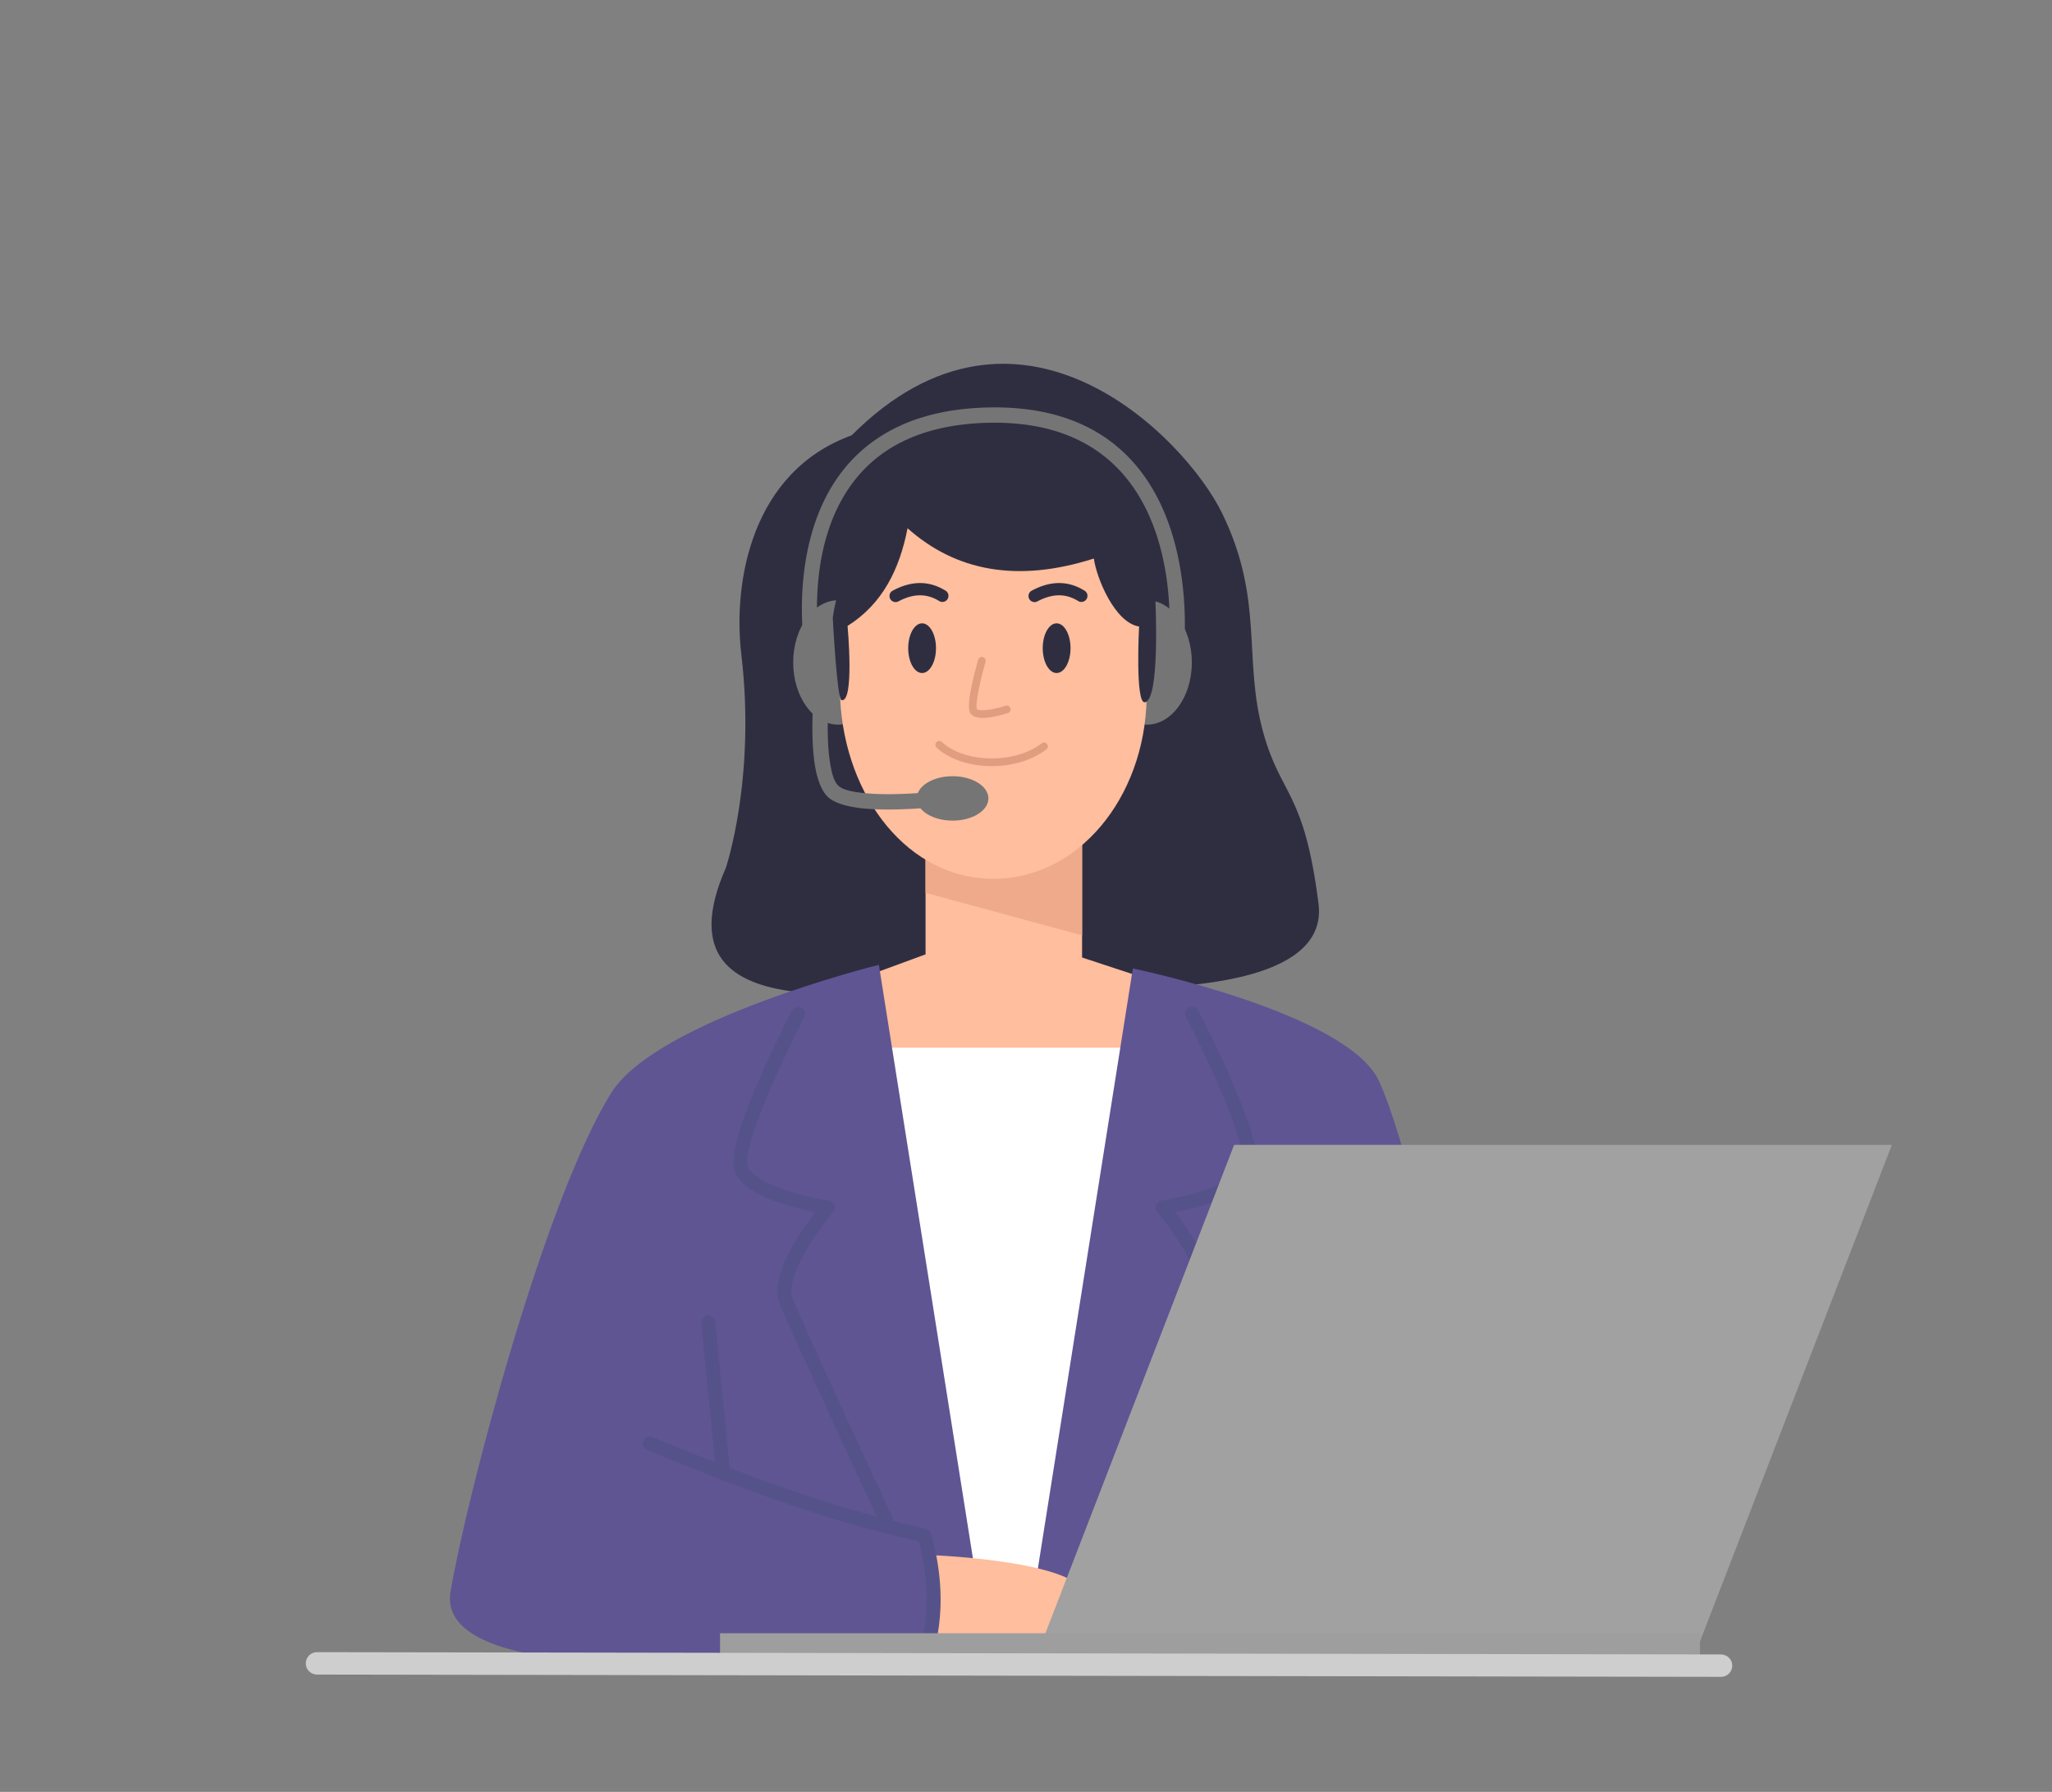
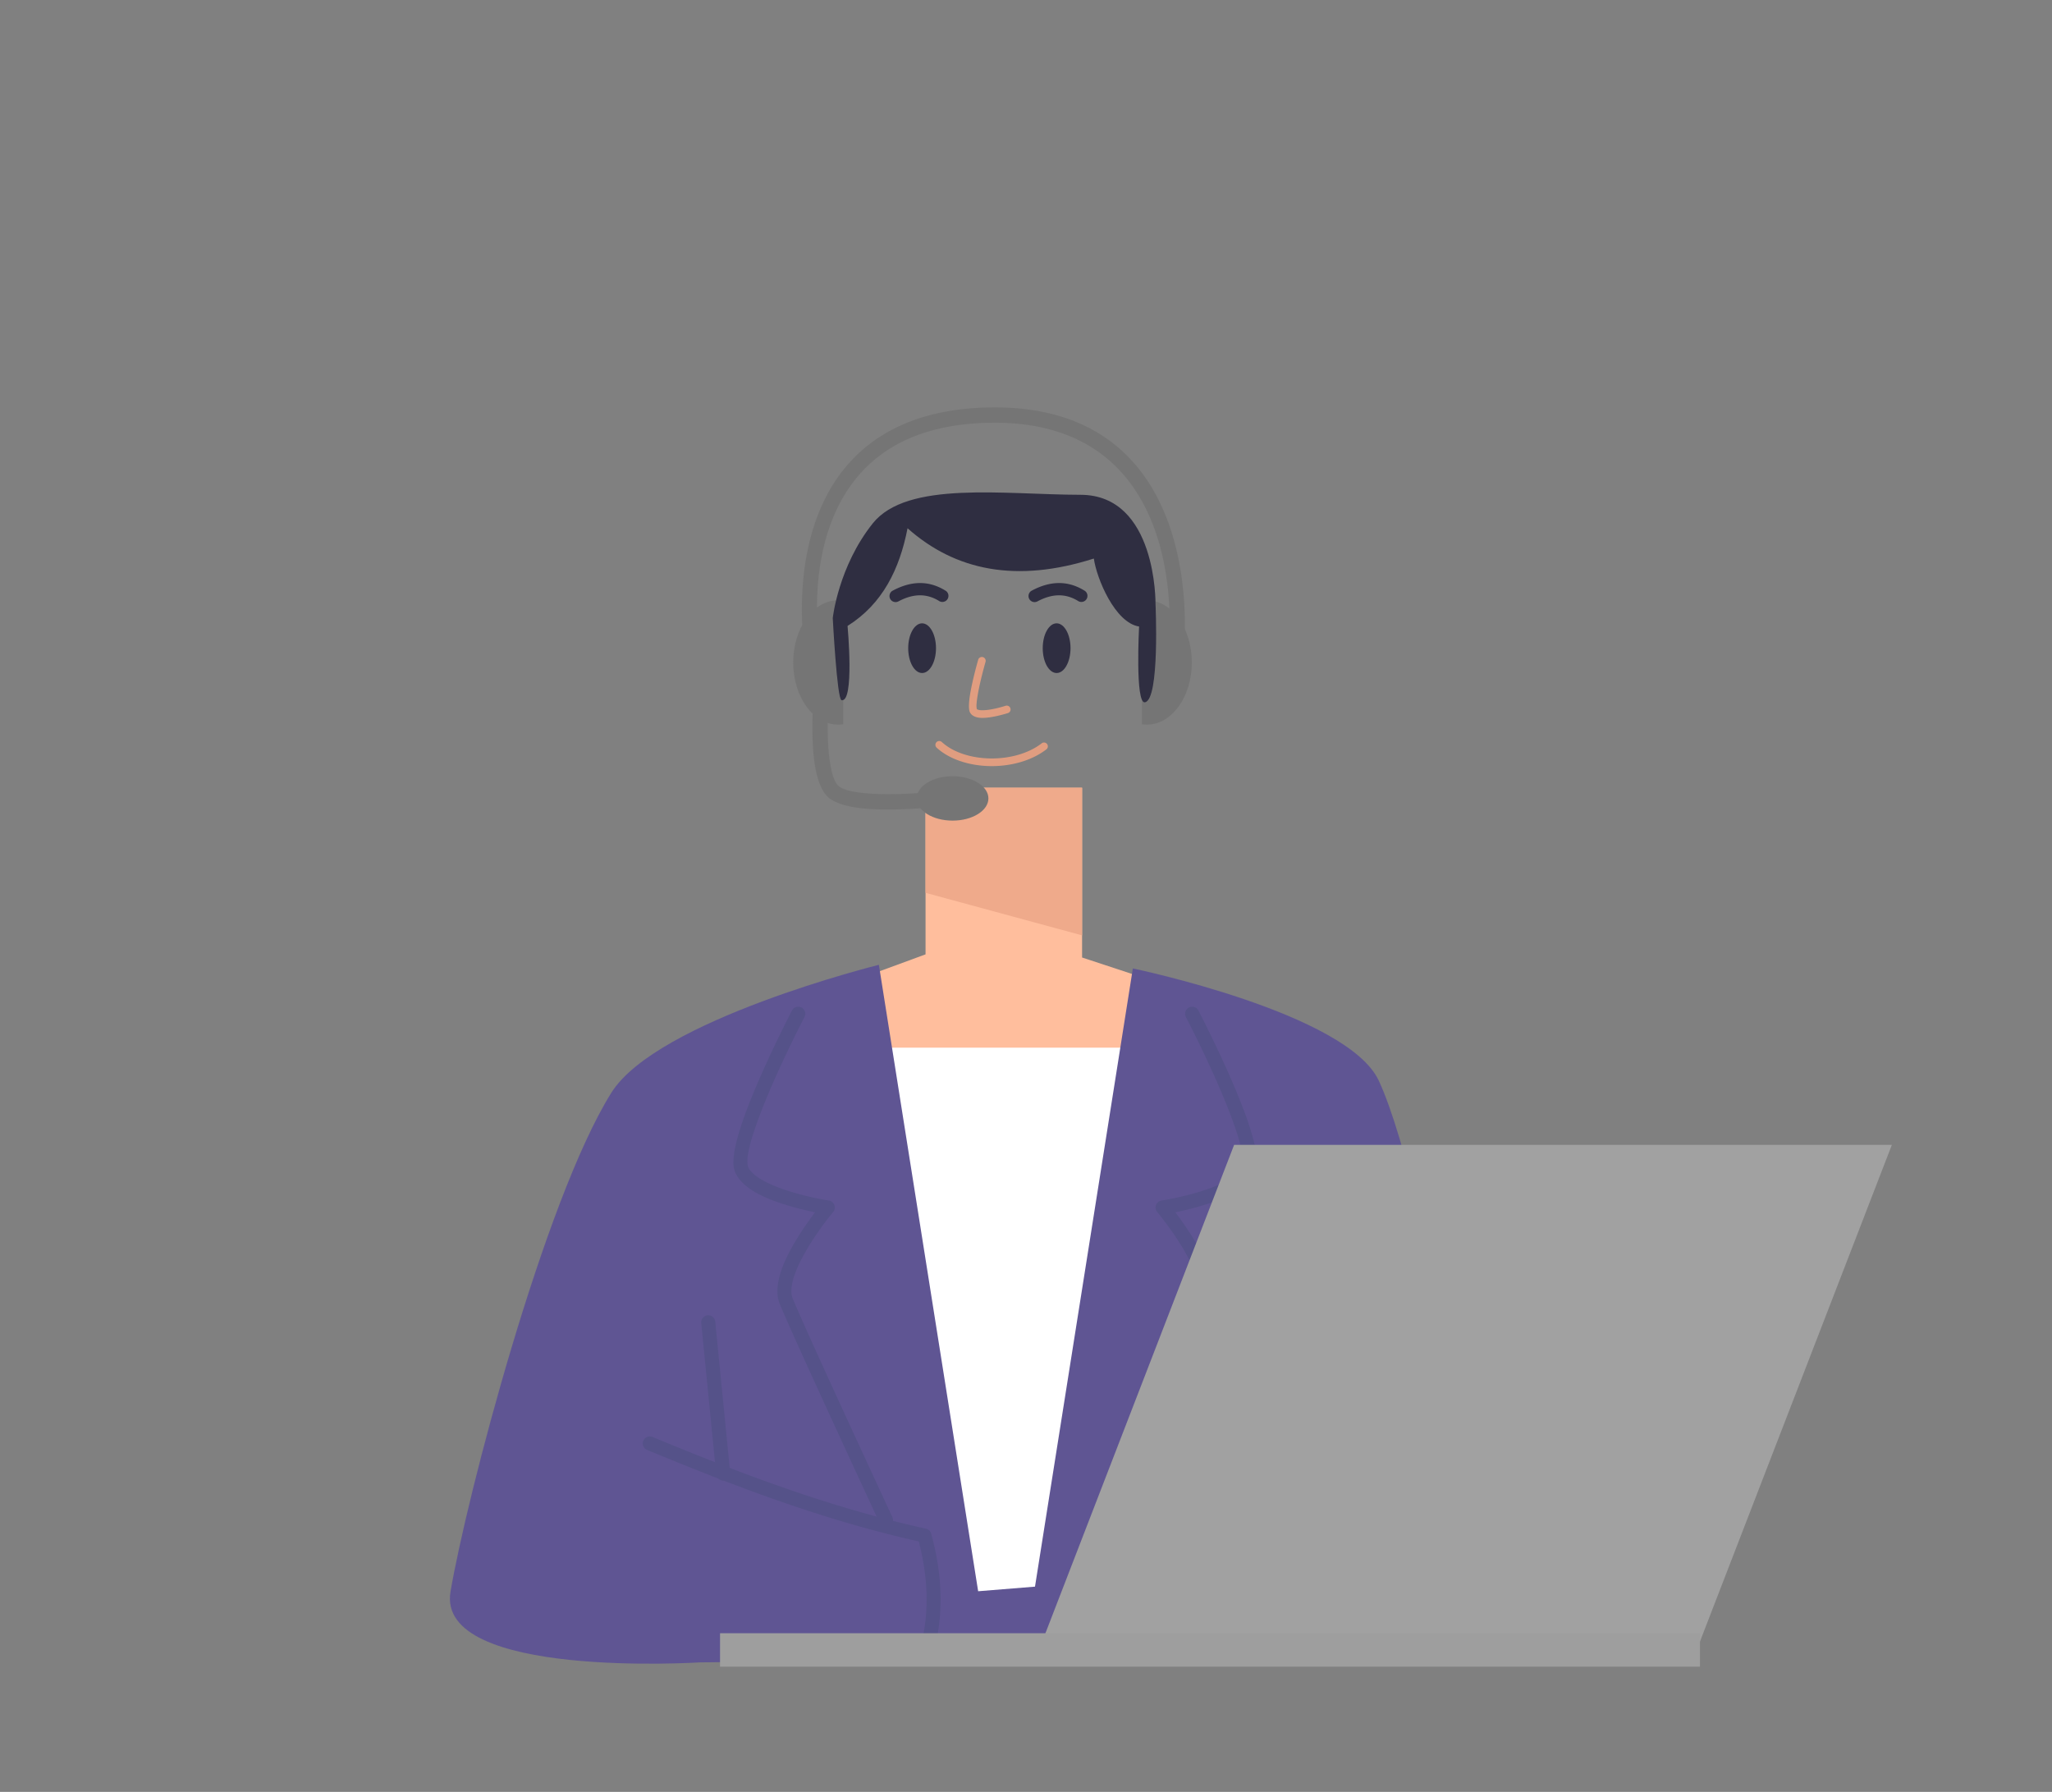
<svg xmlns="http://www.w3.org/2000/svg" id="Layer_1" data-name="Layer 1" viewBox="0 0 536 468">
  <rect x="0" y="0" width="536" height="468" fill="#808080" stroke="none" />
  <defs>
    <style>.cls-1{fill:#fff}.cls-1,.cls-10,.cls-11,.cls-2,.cls-3,.cls-4,.cls-5,.cls-6,.cls-7,.cls-8,.cls-9{fill-rule:evenodd;stroke-width:0}.cls-2{fill:#ffbe9d}.cls-3{fill:#a1a1a1}.cls-4{fill:#e09d80}.cls-5{fill:#757575}.cls-6{fill:#9e9e9e}.cls-7{fill:#5f5593}.cls-8{fill:#555289}.cls-9{fill:#efaa8b}.cls-10{fill:#cecece}.cls-11{fill:#2f2e41}</style>
  </defs>
-   <path d="M222.43 113.71c-26.09 9.46-31.04 38.18-28.79 57.19 3.85 32.54-4.06 55.81-4.06 55.81-19.8 45.09 44.29 31.21 74.52 30.07 24.35 2.24 83.57 4.87 80.31-20.77-3.77-29.61-9.78-27.92-14.44-44.69-5.35-19.27.35-34.78-10.86-57.5-9.65-19.57-52.92-63.94-96.67-20.1Z" class="cls-11" />
  <path d="M220.25 189.16c-.44.07-.89.1-1.34.1-6.47 0-11.72-7.28-11.72-16.24s5.25-16.24 11.72-16.24c.45 0 .9.04 1.34.1v32.27ZM298.26 189.16c.44.07.89.1 1.34.1 6.47 0 11.72-7.28 11.72-16.24s-5.25-16.24-11.72-16.24c-.45 0-.9.04-1.34.1v32.27Z" class="cls-5" />
  <path d="M214.16 169.23s-5.03-28.58 10.91-45.95c6.79-7.4 17.43-12.67 33.88-12.87 53.21-.65 46.28 58.72 46.28 58.72-.13 1.1.66 2.09 1.76 2.22 1.1.13 2.09-.66 2.22-1.76 0 0 7.17-63.88-50.31-63.18-17.88.22-29.39 6.12-36.78 14.17-17.14 18.67-11.91 49.35-11.91 49.35a2.006 2.006 0 0 0 3.95-.69Z" class="cls-5" />
  <path d="M282.65 205.74h-40.89v43.52l-22.45 8.25 4.87 24.63 77.53 1.04 3.64-25.62-22.7-7.48v-44.34z" class="cls-2" />
  <path d="M282.65 244.3v-38.56h-40.89v27.45l40.89 11.11z" class="cls-9" />
  <path d="M322.7 273.63H204.41V416.6H322.7V273.63z" class="cls-1" />
  <path d="M229.57 251.99s-57.99 14.37-69.9 33.44c-17.59 28.15-37.77 105.53-41.99 130.26-3.91 22.92 65.14 18.49 65.14 18.49l209.96-2.16s-18.68-119.73-32.62-149.75c-8.22-17.71-64.25-29.33-64.25-29.33L270.35 414.4l-14.85 1.2-25.93-163.61Z" class="cls-7" />
-   <path d="M242.62 430.84c2.34-8.28 2.56-16.5.83-24.66 0 0 42.23 1.59 40.15 11.96-2.09 10.37.48 9.59-8.67 11.39-9.16 1.8-32.31 1.31-32.31 1.31Z" class="cls-2" />
  <path d="M206.87 263.93s-8.06 15.46-12.45 27.66c-2 5.55-3.18 10.49-2.77 13.2.42 2.73 2.88 5.17 6.38 7.02 4.67 2.47 11.12 4.05 14.87 4.82-2.32 3.06-6.17 8.54-8.28 13.74-1.51 3.73-2.07 7.35-1 10.03 3.17 7.94 26.15 57.4 26.15 57.4.43.92 1.52 1.32 2.44.89.92-.43 1.32-1.52.89-2.44 0 0-22.91-49.29-26.07-57.21-.38-.96-.38-2.09-.19-3.32.35-2.21 1.37-4.67 2.62-7.06 3.27-6.28 8.17-12.1 8.17-12.1.43-.51.55-1.21.31-1.83-.23-.62-.78-1.07-1.44-1.17 0 0-10.23-1.56-16.75-5.01-1.27-.67-2.39-1.41-3.23-2.24-.64-.64-1.12-1.32-1.23-2.08-.36-2.35.86-6.59 2.59-11.4 4.32-11.99 12.26-27.2 12.26-27.2a1.838 1.838 0 1 0-3.26-1.7ZM309.77 265.63s7.93 15.21 12.26 27.2c1.73 4.81 2.95 9.05 2.59 11.4-.12.77-.59 1.44-1.23 2.08-.84.83-1.96 1.57-3.23 2.24-6.52 3.45-16.75 5.01-16.75 5.01-.66.1-1.21.55-1.44 1.17-.23.62-.11 1.32.31 1.83 0 0 4.9 5.82 8.17 12.1 1.25 2.39 2.26 4.85 2.62 7.06.2 1.23.19 2.36-.19 3.32-3.16 7.92-26.07 57.21-26.07 57.21-.43.92-.03 2.01.89 2.44.92.43 2.01.03 2.44-.89 0 0 22.98-49.45 26.15-57.4 1.07-2.68.51-6.3-1-10.03-2.11-5.2-5.96-10.68-8.28-13.74 3.75-.78 10.2-2.36 14.87-4.82 3.49-1.85 5.96-4.29 6.38-7.02.41-2.71-.77-7.65-2.77-13.2-4.39-12.19-12.45-27.66-12.45-27.66a1.838 1.838 0 1 0-3.26 1.7ZM190.74 384.74l-3.92-39.62a1.84 1.84 0 0 0-3.66.36l3.92 39.62a1.84 1.84 0 0 0 3.66-.36Z" class="cls-8" />
  <path d="M244.55 428.71c1.82-8.45 1.53-17.77-1.32-28.14-.18-.66-.71-1.16-1.37-1.31-25.47-5.62-48.63-14.53-71.42-23.95a1.84 1.84 0 0 0-2.4.99c-.39.94.06 2.01 1 2.4 22.66 9.37 45.69 18.23 70.95 23.9 2.41 9.3 2.63 17.7.99 25.34-.21.99.42 1.97 1.41 2.18.99.21 1.97-.42 2.18-1.41Z" class="cls-8" />
-   <path d="M259.48 135.34c22.1 0 41.21-12.11 40.03 47.1-.52 25.99-17.94 47.1-40.03 47.1s-38.76-21.14-40.03-47.1c-2.62-53.51 17.94-47.1 40.03-47.1Z" class="cls-2" />
  <path d="M270.99 157.07c3.65-1.96 7.22-2.24 10.69-.06a1.59 1.59 0 0 0 1.69-2.69c-4.5-2.83-9.14-2.59-13.88-.05-.77.41-1.06 1.38-.65 2.15.41.77 1.38 1.06 2.15.65ZM234.68 157.07c3.65-1.96 7.22-2.24 10.69-.06a1.59 1.59 0 0 0 1.69-2.69c-4.5-2.83-9.14-2.59-13.88-.05-.77.41-1.06 1.38-.65 2.15.41.77 1.38 1.06 2.15.65Z" class="cls-11" />
  <path d="M244.65 195.27c3.36 3.08 8.58 4.73 13.95 4.82 5.34.09 10.82-1.36 14.72-4.37.44-.34.52-.97.18-1.4s-.97-.52-1.4-.18c-3.56 2.75-8.58 4.03-13.46 3.95-4.85-.08-9.59-1.51-12.63-4.29a.996.996 0 0 0-1.41.06.996.996 0 0 0 .06 1.41Z" class="cls-4" />
  <path d="M276 162.8c2 0 3.63 2.91 3.63 6.49s-1.62 6.49-3.63 6.49-3.63-2.91-3.63-6.49 1.62-6.49 3.63-6.49ZM240.86 162.8c2 0 3.63 2.91 3.63 6.49s-1.62 6.49-3.63 6.49-3.63-2.91-3.63-6.49 1.62-6.49 3.63-6.49Z" class="cls-11" />
  <path d="M255.51 172.32s-1.49 5.16-2.13 9.11c-.3 1.86-.38 3.49-.14 4.31.33 1.08 1.5 1.72 3.15 1.76 2.75.08 6.89-1.26 6.89-1.26.53-.17.81-.74.64-1.26a.997.997 0 0 0-1.26-.64s-3.73 1.23-6.21 1.16c-.35 0-.67-.04-.94-.13-.16-.05-.31-.07-.35-.21-.2-.65-.05-1.93.19-3.41.62-3.85 2.08-8.88 2.08-8.88.15-.53-.15-1.09-.68-1.24-.53-.15-1.09.15-1.24.68Z" class="cls-4" />
  <path d="M217.52 161.38s1.12 21.25 2.29 21.49c3.44.71 1.58-19.39 1.58-19.39 9.13-5.74 13.58-14.79 15.67-25.51 12.54 11.14 28.52 14.33 48.66 7.91.73 5.21 5.53 16.79 11.82 17.75 0 0-1.07 20.24 1.52 19.8 3.95-.66 2.77-25.75 2.77-25.75s.37-28.42-19.58-28.45c-19.94-.03-45.28-3.79-54.27 7.46-8.99 11.25-10.45 24.69-10.45 24.69Z" class="cls-11" />
  <path d="M212.5 182.06s-.86 10.12.35 17.75c.59 3.72 1.76 6.87 3.49 8.42 1.69 1.53 5.05 2.5 8.98 2.9 8.15.84 18.86-.35 18.86-.35a2.001 2.001 0 1 0-.44-3.98s-10.23 1.14-18.01.34c-2.9-.3-5.45-.76-6.7-1.89-1.22-1.1-1.8-3.43-2.22-6.07-1.14-7.22-.31-16.78-.31-16.78.09-1.1-.72-2.07-1.82-2.17-1.1-.09-2.07.72-2.17 1.82Z" class="cls-5" />
  <path d="M248.82 202.73c5.17 0 9.36 2.6 9.36 5.8s-4.19 5.8-9.36 5.8-9.36-2.6-9.36-5.8 4.19-5.8 9.36-5.8Z" class="cls-5" />
  <path d="M494.17 299.02H322.36l-52.3 135.35h171.81l52.3-135.35z" class="cls-3" />
  <path d="M444.05 426.57H188.08v8.73h255.97v-8.73z" class="cls-6" />
-   <path d="m82.79 437.36 366.76.6c1.61 0 2.92-1.3 2.93-2.92 0-1.61-1.3-2.92-2.92-2.93l-366.76-.6c-1.61 0-2.92 1.3-2.93 2.92 0 1.61 1.3 2.92 2.92 2.93Z" class="cls-10" />
</svg>